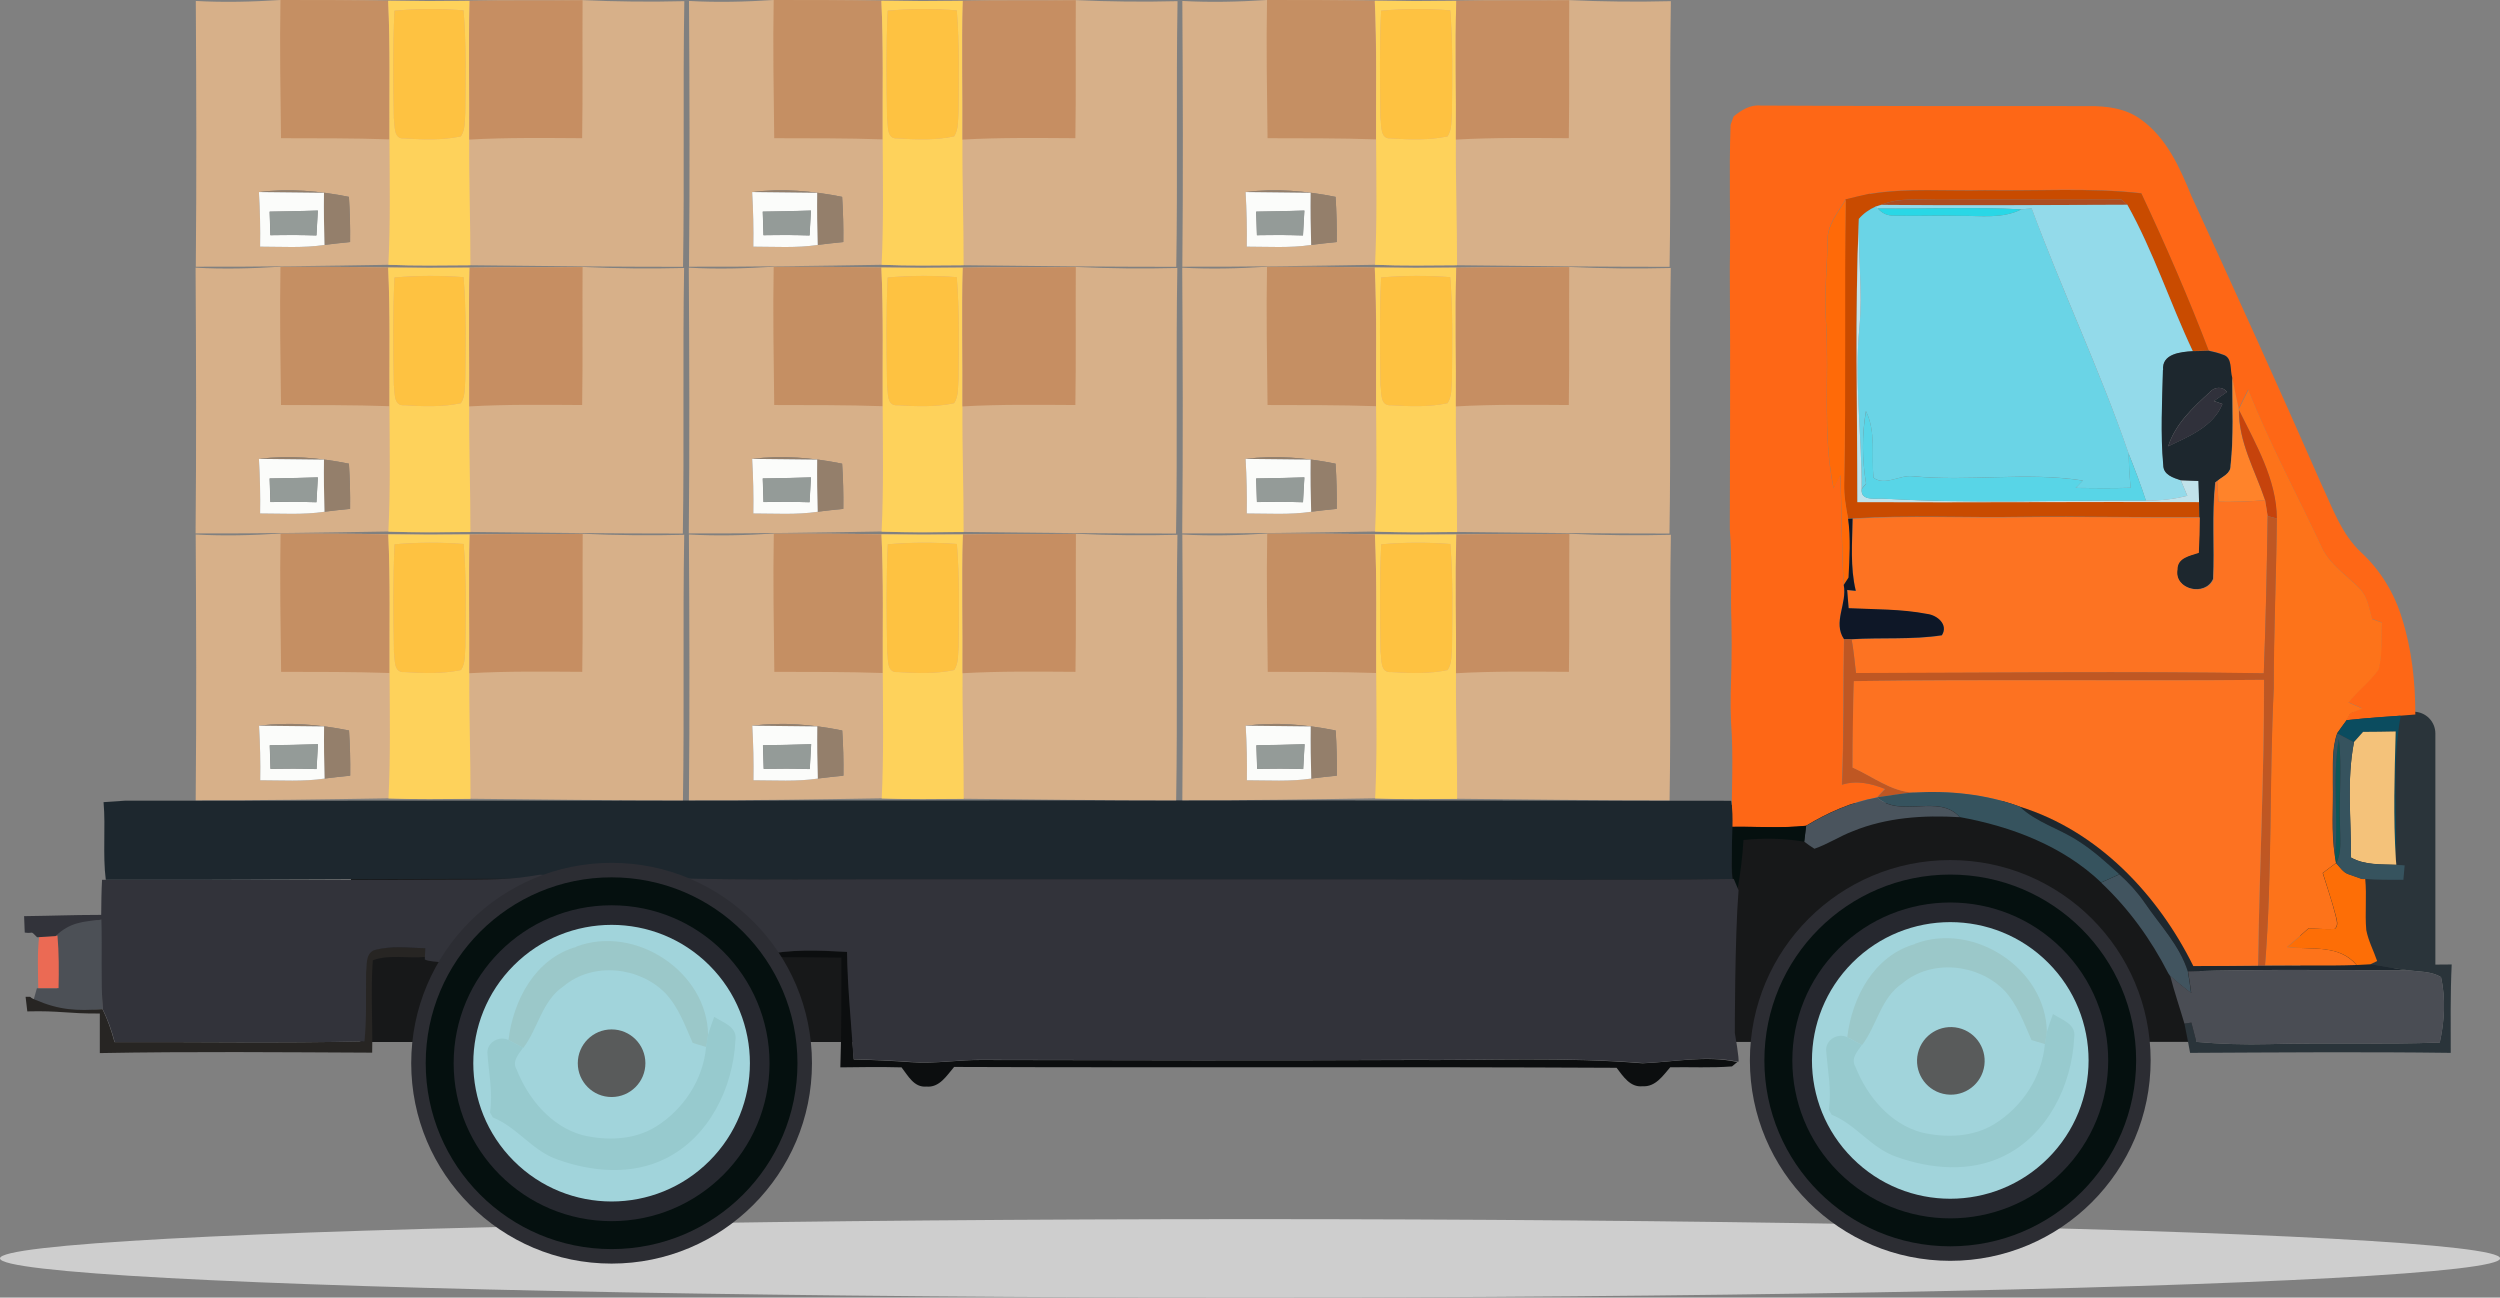
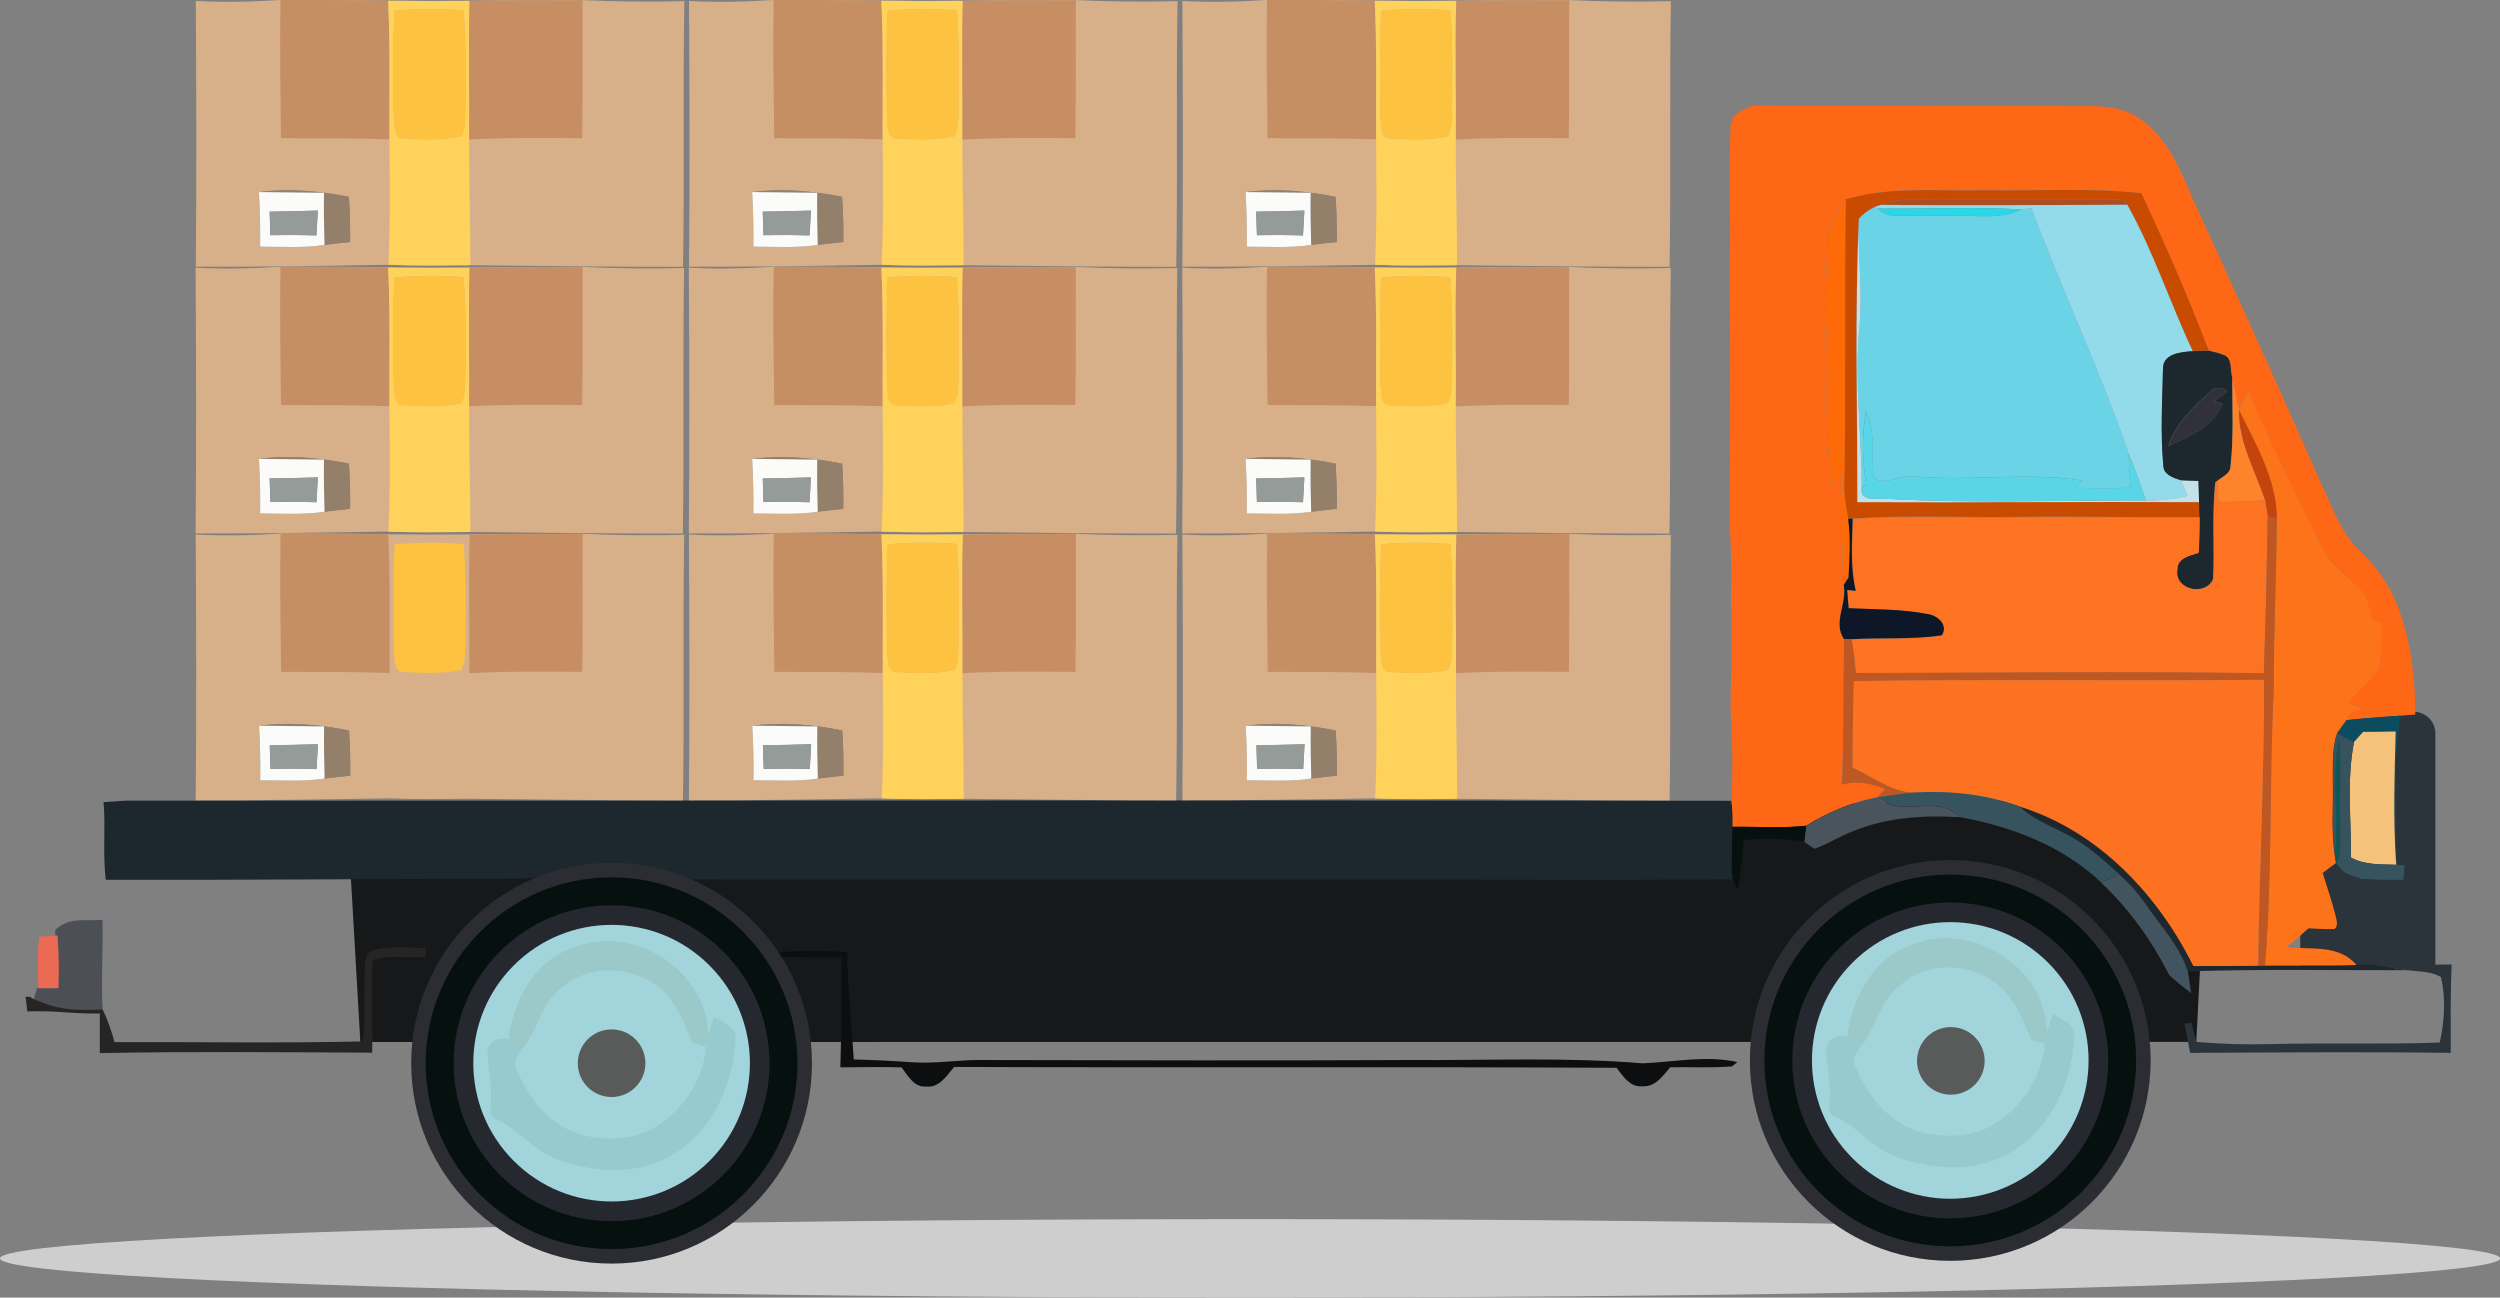
<svg xmlns="http://www.w3.org/2000/svg" id="Objects" viewBox="0 0 2344.3 1216.8">
  <rect x="0" y="0" width="2344.3" height="1216.8" fill="#808080" stroke="none" />
  <defs>
    <style>      .st0 {        fill: #4c5056;      }      .st1 {        fill: #97cace;      }      .st2 {        fill: #0c5758;      }      .st3 {        fill: #d7b089;      }      .st4 {        fill: #93daea;      }      .st5 {        fill: #58d5e7;      }      .st6 {        fill: #2a343a;      }      .st7 {        fill: #fe6716;      }      .st8 {        fill: #c1e2ea;      }      .st9 {        fill: #fd6e06;      }      .st10 {        fill: #bf5723;      }      .st11 {        fill: #4a545d;      }      .st12 {        fill: #c68e62;      }      .st13 {        fill: #ff6a08;      }      .st14 {        fill: #a1d4db;      }      .st15 {        fill: #4a4d54;      }      .st16 {        fill: #f4c27a;      }      .st17 {        fill: #cecece;      }      .st18 {        fill: #c94b00;      }      .st19 {        fill: #6ad4e6;      }      .st20 {        fill: #fd7221;      }      .st21 {        fill: #fbfcfa;      }      .st22 {        fill: #9bc8c9;      }      .st23 {        fill: #32333a;      }      .st24 {        fill: #595b5b;      }      .st25 {        fill: #0b4c5f;      }      .st26 {        fill: #ff832a;      }      .st27 {        fill: #41545f;      }      .st28 {        fill: #947f6b;      }      .st29 {        fill: #1d272e;      }      .st30 {        fill: #ad4d21;      }      .st31 {        fill: #fec241;      }      .st32 {        fill: #fed25b;      }      .st33 {        fill: #0c0e0f;      }      .st34 {        fill: #fd731a;      }      .st35 {        fill: #fd7322;      }      .st36 {        fill: #29d7e6;      }      .st37 {        fill: #30313b;      }      .st38 {        fill: #eb6a54;      }      .st39 {        fill: #05100f;      }      .st40 {        fill: #36535e;      }      .st41 {        fill: #26282f;      }      .st42 {        fill: #949b98;      }      .st43 {        fill: #c58f63;      }      .st44 {        fill: #0e1727;      }      .st45 {        fill: #171819;      }      .st46 {        fill: #c6430c;      }      .st47 {        fill: #2c2d33;      }      .st48 {        fill: #272523;      }    </style>
  </defs>
  <ellipse class="st17" cx="1172.2" cy="1180" rx="1172.2" ry="36.8" />
  <g>
    <polygon class="st45" points="2059.5 977 337.9 977.1 326.3 775.7 2071.2 747.8 2059.5 977" />
    <path class="st6" d="M2157.1,667.4h106.2c11.3,0,20.4,9.2,20.4,20.4v220.3h-126.7v-240.7h0Z" />
    <path class="st7" d="M2200.6,675.3c21.4-2.4,42.9-3.4,64.3-5.3,0-30.6-3.3-61.2-12.6-90.5-7.1-23.2-20-44.6-37.8-61.1-18.8-17.3-27.2-42-37.8-64.6-39.7-90.5-80.6-180.3-121.8-270.1-10.8-26.5-23.2-54.4-47.2-71.6-14.1-10.5-32.2-12.8-49.2-12.6-102.4,0-204.8,0-307.2-.5-10-1.1-18.2,4.2-25.6,10.1-.8,2-2.2,5.9-2.9,7.9-1.6,44.1.1,88.1-.7,132.2,0,1.8,0,5.5,0,7.3.6,76.6,0,229.9,0,229.9v10.1c2.4,29.1.4,58.2,1.5,87.3.3,13.4.3,26.9,0,40.3-.5,17.5-1.2,35-.4,52.6,2.5,32.8.4,65.7.6,98.6,23.2-.4,46.5,1.5,69.7-1,20.6-12.4,42.7-22.3,66.5-26.6,1.9-2,5.7-6,7.6-7.9-13-5.2-26.8-8.4-40.5-4,2-45.5,1.1-91,2-136.5-10.8-15.9,3.2-33.5-.3-50.9-2.1-34.4-1.9-68.8-3.1-103.2-2.2,4.2-4.3,8.4-6.4,12.6-10.6-51.2-4-103.7-7.1-155.5-1.9-25.2,1-50.5,1.4-75.7-.7-15.3,9.7-27.3,17-39.6,7.5-1.8,15-3.7,22.6-5.3,35.6-5.8,71.7-2.5,107.5-3.4,49,.8,98.3-2.6,147.1,2.8,22.7,48.4,44.1,97.5,63.2,147.5,4.5.9,9,2.1,13.3,3.7,9.2,2.6,6.4,14.3,8.7,21.5,1.8,9.9,4,19.8,6.1,29.6,3-6,6-12,9-18.1,20.2,51.2,46.5,99.5,69.6,149.2,7.8,15.4,22.7,24.9,34.5,36.9,7.8,7.6,9.1,19,12,28.9,2.3.8,6.8,2.5,9.1,3.3-.8,14.6.8,29.6-3.1,44-8.1,11.4-19.6,19.9-28.3,30.9,4.3,1.9,8.6,3.8,13,5.7-3.8,1.5-7.7,2.9-11.3,4.6-.8,1.5-2.5,4.6-3.4,6.1Z" />
    <path class="st18" d="M1753.4,181.9c35.6-5.8,71.7-2.5,107.5-3.4,49,.8,98.3-2.6,147.1,2.8,22.7,48.4,44.1,97.5,63.2,147.5-3.8,0-11.3.3-15,.4-21.4-45.3-36.9-93.5-61.4-137.3-1.4-1.2-4.2-3.6-5.6-4.8-57.5.4-115.2-.2-172.7.2-17.5,0-35.7-2.1-52.4,4.7l-5.4,1.7c-6,2.7-11.4,6.5-15.7,11.5-3.8,88.4-1.4,177.1-1.4,265.5,106.9.5,213.8-.5,320.6,0,0,3.5.2,10.6.3,14.1-55.5.6-111.1-.9-166.6-.2-53,1-106-1.9-158.9,1.5-1,0-3.1.2-4.1.2-2-10.8-4-21.7-3.7-32.7,1.8-88.9,0-177.8,1.4-266.7,7.5-1.8,15-3.7,22.6-5.3Z" />
    <path class="st13" d="M1713.8,226.8c-.7-15.3,9.7-27.3,17-39.6-1.3,88.9.4,177.8-1.4,266.7-.3,11,1.7,21.9,3.7,32.7,2.6,18.2,1.3,36.8.4,55.1-1.2,1.7-3.4,5.2-4.5,6.9-2.1-34.4-1.9-68.8-3.1-103.2-2.2,4.2-4.3,8.4-6.4,12.6-10.6-51.2-4-103.7-7.1-155.5-1.9-25.2,1-50.5,1.4-75.7Z" />
    <path class="st30" d="M1764.1,192.1c16.6-6.8,34.8-4.7,52.4-4.7,57.5-.4,115.2.1,172.7-.2,1.4,1.2,4.2,3.6,5.6,4.8-76.9.3-153.8,1-230.7.1Z" />
    <path class="st19" d="M1743.1,205.3c4.3-5,9.7-8.8,15.7-11.5l2.1,1.7c4,4.6,9.1,6.9,15.1,6.7,20.9.7,41.8-.4,62.7.2,19-.1,39.1,2.9,56.8-6.1,2.4-.2,7.3-.7,9.7-.9,28.5,77.3,64,151.9,90.9,229.8.2,10.7.7,21.5,1.9,32.2-17.2.4-34.4.4-51.6.1,1.7-1.7,5.1-5.2,6.8-6.9-53-8.4-106.5,1.2-159.6-4.1-12.1-1.4-26.3,9.7-36.8,1.3-2-20.9,2.5-42.9-7.1-62.4-3.9,22.5-3.6,45.5.1,68-1,1.2-3.1,3.7-4.1,5,.2-50.5-7.1-101-2.1-151.5,3.2-33.9-1.5-67.8-.5-101.7Z" />
    <path class="st4" d="M1758.7,193.8l5.4-1.7c76.9.8,153.8.1,230.7-.1,24.5,43.8,40,92,61.4,137.3-11.1.7-29.2,2.3-27.8,17.8-.7,29.6-2.4,59.5.3,89.1,0,9,9.3,11.8,16.3,14.2,2,4.9,4,9.6,6.1,14.5-12.7,3.2-25.8,4.8-38.9,4.4-4.8-14.9-10.4-29.5-16.2-44.1-26.8-77.9-62.3-152.5-90.9-229.8-2.4.2-7.3.7-9.7.9-44.9-2.4-89.8-.3-134.7-.8l-2.1-1.7Z" />
    <path class="st36" d="M1760.9,195.5c44.9.6,89.8-1.6,134.7.8-17.7,9-37.8,5.9-56.8,6.1-20.9-.6-41.8.4-62.7-.2-6.1.2-11.1-2-15.1-6.7Z" />
    <path class="st8" d="M1741.7,470.8c0-88.5-2.4-177.1,1.4-265.5-1,33.9,3.7,67.8.5,101.7-4.9,50.5,2.3,101,2.1,151.5-1.2,12.1,14.1,8.4,21.4,9.1,81.6,4.8,163.4,1.3,245.1,1.7,13.1.3,26.2-1.2,38.9-4.4-2-4.9-4-9.7-6.1-14.5,5.5.3,11.1.4,16.7.7.2,6.6.4,13.2.6,19.8-106.9-.5-213.8.5-320.6,0Z" />
    <g>
      <path class="st29" d="M2028.4,347.1c-1.5-15.5,16.6-17.1,27.8-17.8,3.8,0,11.3-.3,15-.4,4.5.9,9,2.1,13.3,3.7,9.2,2.6,6.4,14.3,8.7,21.5,0,27.5,1.4,55.1-1.6,82.4.3,7.7-7.8,10.4-12.6,14.6l-1.8,1.3c-3.3,30.1-.6,60.3-2,90.4-7.3,16.9-36.9,10.1-33.7-8.9-.2-11.2,11.9-12.9,20-15.8.6-11.1.9-22.2.9-33.2,0-3.6-.2-10.6-.3-14.1-.2-6.6-.4-13.2-.6-19.8-5.6-.2-11.2-.4-16.7-.7-7-2.3-16.3-5.1-16.3-14.2-2.7-29.6-1-59.5-.3-89.1ZM2072.3,367.6c-15.9,14.4-32.5,29.9-39.2,50.9,19.2-9.2,42.4-18.5,50.9-39.7-2-.7-6-2.1-8-2.8,4.1-2.8,8.2-5.6,12.3-8.5-4.2-5.4-11.6-4.8-16,0Z" />
      <path class="st29" d="M1894,756.3c73.2,22.6,129.4,82.2,162.8,149.5,20.2,0,40.4-.1,60.7-.4h6.5c28.6-.4,57.2.5,85.8-.5,4.3-.2,8.6-.5,12.9-.7,11.7,1.6,23.4,4.2,35.2,5.6-68.7.1-137.5-1.2-206.3,1.1-7.7-24.7-26.1-43.5-40.4-64.4-6.8-9.9-15-18.7-23.8-26.7-12.4-11.2-24.7-22.6-38.9-31.4-17.7-11.7-39-17.3-54.6-32.1Z" />
    </g>
    <path class="st26" d="M2093.3,354.1c1.8,9.9,4,19.8,6.1,29.6v.7c-.4,30.2,15.3,56.8,24.6,84.6-14.5,1.3-29.1,1.7-43.7,1.5-.4-6.5-.8-12.9-1.1-19.4,4.8-4.2,12.9-6.9,12.6-14.6,3-27.3,1.6-55,1.6-82.4Z" />
    <path class="st37" d="M2072.3,367.6c4.4-4.9,11.7-5.5,16,0-4.1,2.8-8.2,5.7-12.3,8.5,2,.7,6,2.1,8,2.8-8.5,21.2-31.7,30.5-50.9,39.7,6.8-21,23.4-36.5,39.2-50.9Z" />
    <path class="st34" d="M2099.4,383.7c3-6,6-12,9-18.1,20.2,51.2,46.5,99.5,69.6,149.2,7.8,15.4,22.7,24.9,34.5,36.9,7.8,7.6,9.1,19,12,28.9,2.3.8,6.8,2.5,9.1,3.3-.8,14.6.8,29.6-3.1,44-8.1,11.4-19.6,19.9-28.3,30.9,4.3,1.9,8.6,3.8,13,5.7-3.8,1.5-7.7,2.9-11.3,4.6-.8,1.5-2.5,4.6-3.4,6.1-3,4.1-6,8.1-8.9,12.3-5.3,14.9-3.8,31-4.1,46.6.5,22.7-1.6,45.7,1.9,68.3l1.1,6.8h0c-4.2,3.1-8.4,6.2-12.5,9.4,4.1,13.3,8.7,26.4,12.1,39.9.8,4.2,3,9.2-.9,12.6-8.2.4-16.4-.2-24.5-.6-6.6,6-13.3,11.8-20.1,17.6,22.4,2.7,48.7-2.8,65.1,16.8-28.6,1-57.2.1-85.8.4,6.9-86.5,3.9-173.5,8.2-260.1-.1-53,2.4-106,2.9-159-.3-36.8-19.8-69.8-35.6-101.9v-.7Z" />
    <path class="st5" d="M1749.7,385.5c9.7,19.6,5.1,41.6,7.1,62.4,10.4,8.3,24.7-2.8,36.8-1.3,53.1,5.3,106.6-4.3,159.6,4.1-1.7,1.7-5.1,5.2-6.8,6.9,17.2.3,34.4.3,51.6-.1-1.2-10.7-1.7-21.4-1.9-32.2,5.7,14.5,11.3,29.1,16.2,44.1-81.7-.4-163.5,3-245.1-1.7-7.4-.7-22.7,3-21.4-9.1,1-1.2,3.1-3.7,4.1-5-3.8-22.5-4-45.6-.1-68Z" />
    <path class="st46" d="M2099.5,384.4c15.8,32.1,35.3,65.1,35.6,101.9l-8.7-2.4c-.8-5-1.5-10-2.4-15-9.3-27.8-24.9-54.4-24.4-84.6Z" />
    <path class="st35" d="M2077.4,452.4l1.8-1.3c.3,6.4.7,12.9,1.1,19.4,14.6.3,29.1-.2,43.7-1.5,1,4.9,1.6,9.9,2.4,15-.7,49.2-1.7,98.3-3.6,147.5-127.4-2-254.9-.4-382.4-.2-1.2-10.6-2.3-21.2-4.1-31.7,28.2-1.8,56.7.6,84.7-3.7,6.4-9.9-4.4-18.9-13.7-20-24.3-4.7-49.2-4.2-73.7-5.4-.4-4.3-1-12.9-1.4-17.1l8.1.8c-5.4-22.2-3.2-45.1-3-67.7,52.9-3.4,105.9-.5,158.9-1.5,55.5-.8,111.1.8,166.6.2,0,11.1-.4,22.2-.9,33.2-8.1,2.8-20.2,4.6-20,15.8-3.2,18.9,26.4,25.8,33.7,8.9,1.4-30.1-1.3-60.3,2-90.4Z" />
    <path class="st44" d="M1733.1,486.5c1,0,3.1-.2,4.1-.2-.3,22.6-2.4,45.4,3,67.7l-8.1-.8c.4,4.3,1,12.8,1.4,17.1,24.6,1.2,49.4.7,73.7,5.4,9.4,1.1,20.1,10.1,13.7,20-27.9,4.3-56.5,1.9-84.7,3.7h-7c-10.8-15.9,3.2-33.5-.3-50.9,1.1-1.7,3.4-5.2,4.5-6.9.9-18.4,2.1-36.9-.4-55.1Z" />
    <path class="st10" d="M2126.4,483.9l8.7,2.4c-.5,53-3,106-2.9,159-4.3,86.6-1.3,173.6-8.2,260.1h-6.5c1.1-89.3,5.8-178.6,5.6-267.9-128.2,1.2-256.4-.7-384.6,1.2-.8,27-1.2,54-1.2,81,18.8,8.3,35.9,22.5,57.2,23.5-11.5,1-22.9,2.9-34.3,4.6,1.9-2,5.7-6,7.6-7.9-13-5.2-26.8-8.4-40.5-4,2-45.5,1.1-91,2-136.5h7c1.9,10.5,2.9,21.1,4.1,31.7,127.5-.2,255-1.8,382.4.2,1.9-49.1,2.9-98.3,3.6-147.5Z" />
    <path class="st25" d="M2250.8,671.1l.3.4c-8,44.6-3.2,90.1-4.4,135.1-2.5-40.2-1.3-80.5-.2-120.7-10.2.2-20.4.3-30.6.4-2.1,2.4-6.4,7.2-8.6,9.6-5.2-2.8-10.4-5.6-15.6-8.3,2.9-4.2,5.9-8.2,8.9-12.3,21.4-2.4,50.2-4.2,50.2-4.2Z" />
    <path class="st20" d="M1738.4,638.7c128.2-1.9,256.4,0,384.6-1.2.2,89.4-4.4,178.7-5.6,268-20.2.2-40.5.4-60.7.4-33.3-67.3-89.6-126.9-162.8-149.5-31.6-11.7-66-15.1-99.5-13.1-21.3-1.1-38.4-15.2-57.2-23.5,0-27,.3-54,1.2-81Z" />
    <path class="st40" d="M1794.4,743.2c33.6-2,67.9,1.5,99.5,13.1,15.6,14.9,36.9,20.5,54.6,32.1,14.2,8.9,26.5,20.2,38.9,31.4-5.7,2.5-11.5,5.1-17.1,7.7-36.2-34.4-84.2-52.5-132.6-61.3-19.7-22.4-55.4,1.4-77.5-18.5,11.4-1.7,22.8-3.6,34.3-4.6Z" />
    <path class="st16" d="M2207.3,695.9c2.2-2.4,6.5-7.2,8.6-9.6,10.2,0,20.4-.2,30.6-.4-1.1,40.2-2.4,80.5.2,120.7l.4,4.3c-14.4-.6-29.5.5-42.5-6.8.2-36-4.2-72.7,2.8-108.2Z" />
    <path class="st2" d="M2189.5,802.5c3.4-36.5-2.8-73.6,3.6-109.7,3.2,27.2-.1,54.6,1.1,81.8,0,11.6,2,23.9-3.6,34.8l-1.1-6.8Z" />
    <path class="st11" d="M1693.7,774.4c20.6-12.4,42.7-22.3,66.5-26.6,22.1,19.9,57.8-3.9,77.5,18.5-33.9-2.1-68.7.2-100.4,13.2-12.3,4.7-23.4,12.1-35.9,16.4-3.3-2.1-6.5-4.3-9.6-6.7.6-4.9,1.2-9.9,1.8-14.9Z" />
    <g>
      <path class="st39" d="M1624,775.4c23.2-.4,46.5,1.5,69.7-1-.6,4.9-1.2,9.9-1.8,14.9-18.8-3.2-38-3.6-57-1.6-.9,15.8-2.9,31.6-5.7,47.2-1.1-2.7-3.4-7.9-4.5-10.6-1.3-16.2-.8-32.6-.7-48.9Z" />
      <path class="st29" d="M1624,800.2c-.2-16.4,1.9-32.9-.6-49.3-502.1-.8-1004.1,0-1506.1-.1-6.8.4-13.5.9-20.2,1.4,2.1,24-.9,48.9,2.1,72.8,129,.3,258.2-.9,387.2-1,6.4-.4,12.6-.9,19-1.4,23.1,1.4,46.1-2.5,69.1-.8,17.1,1.2,34.3,2.6,51.6,2.5,79.4,1,158.8.4,238.1.5,146.8,0,293.5,0,440.3,0,106.7,0,213.5.6,320.2-.2-1.3-8.1-.8-16.3-.7-24.4Z" />
    </g>
-     <path class="st9" d="M2178.1,818.7c4.1-3.2,8.3-6.3,12.5-9.4,3.5,3.7,6.5,8.7,11.6,10.4,3,1.1,8.9,3.2,11.9,4.2,1.8.2,1.4.2,1.4.2h2.4c1.6,15.9-.4,32,1,48,1.9,10.1,6.9,19.4,10.2,29.1l-6.3,3c-4.3.2-8.6.5-12.9.7-16.3-19.5-42.7-14.1-65.1-16.8,6.8-5.7,13.4-11.6,20.1-17.6,8.1.4,16.3,1,24.5.6,4-3.4,1.7-8.5.9-12.6-3.5-13.5-8.1-26.6-12.1-39.9Z" />
    <path class="st40" d="M2253.9,811.4l-6.8-.4c-14.4-.6-29.5.5-42.5-6.8.2-36-4.2-72.7,2.8-108.2-5.2-2.8-10.4-5.6-15.6-8.3-5.3,14.9-3.8,31-4.1,46.6.5,22.7-1.6,45.7,1.9,68.3,3.4-36.5-2.8-73.6,3.6-109.7,3.2,27.2-.1,54.6,1.1,81.8,0,11.6,2,23.9-3.6,34.8h0c3.5,3.7,6.5,8.7,11.6,10.4,3,1.1,11.9,4.2,11.9,4.2l1.8.3,2-.2c11.8,1,23.8.8,35.7.8.4-4.5.8-9.1,1.2-13.6l-.9.2Z" />
    <path class="st27" d="M1970.3,827.6c5.7-2.6,11.4-5.2,17.1-7.7,8.9,8,17,16.8,23.8,26.7,14.2,20.9,32.6,39.7,40.4,64.4,1.2,6.7,2.1,13.5,3,20.3-6.7-5.3-13.5-10.5-19.8-16.3l-1.6-2.4c-16.2-31.7-37-60.5-62.9-84.9Z" />
    <path class="st0" d="M51.7,872.2c13.4-12.9,27-8.1,44.4-9.7.8,27.9-1.5,55.9.2,83.8-24.2,1.8-43.2,5.4-66-4.4.8-3.1,3.5-12.1,4.3-15.2,6.3,0,12.7,0,19,0,.4-16.5-.6-38-2-54.4Z" />
    <path class="st38" d="M36.6,878.4c5.8-.3,11.5-.6,17.3-1.1,1.4,16.4,1.4,32.9,1,49.3-6.4,0-12.7,0-19,0-.3-16.1-1-32.3.8-48.3Z" />
    <path class="st48" d="M349.1,891.2c16.3-4.6,33.5-2.5,50.1-2.1,0,2-.3,6.1-.4,8.2-16.2,1.7-34-2.6-49.2,3.2-2.1,28.7,0,57.8-.6,86.6-85.1-.4-170.3-1.2-255.4.4,0-12.4,0-24.7,0-37.1-30.8.2-37.2-2.8-68-2-.4-3.4-1.2-10.3-1.6-13.7,7.7,0,1.5-.3,8.8,2.7,22.7,9.8,39.1,10.7,63.3,8.9,4.9,9.8,8.4,20.3,11.3,30.9,78-.3,154.9,1.2,233-.7,2.1-21.4,1.2-42.9,1.5-64.4.9-7.1-.6-17,7-20.9Z" />
    <path class="st33" d="M714,896c26.4-6,53.7-4.8,80.5-3.2.4,33.6,4,67.1,6.1,100.7,18.2.4,36.4,1.3,54.5,2.6,22.2,1.6,44.3-2.5,66.6-2.1,133.5.3,267.1.6,400.6,0,72.6.5,145.4-2.9,217.9,3.1,29.5-1.2,59.4-7.7,88.9-1.2l-5,4.1c-19.3,1.5-38.6.5-57.9.8-6.9,8-13.9,18.6-25.9,17.8-11.7,1.3-18.3-9.4-24.4-17.3-207-1.1-414.1,0-621.2-.8-6.9,8-13.7,19.6-26,18.4-11.6,1.1-17.3-10.3-23.3-18-19.2-.5-38.3-.3-57.4,0,1.2-34.3.9-68.6,1-102.9-22.3-.3-44.5-.4-66.8-.5" />
    <path class="st6" d="M2222.8,904.2c25.4,1,50.8.3,76.2.2-1.3,27.6-.9,55.3-.9,82.9-81.5-1.1-162.9-.4-244.4,0-1.7-9.2-3.4-18.3-5.3-27.4,1.6-.2,4.9-.8,6.5-1,1.5,6,3.1,12,4.7,18.1,22.6,2,45.4,2.7,68.1,2.1,53.4-1.4,106.8.5,160.1-1.5,4.5-20.1,5.7-41.2,1.2-61.3-9.2-5.7-20.7-5-31.1-6.5-11.8-1.4-23.4-4-35.2-5.6Z" />
-     <path class="st15" d="M2051.6,910.9c68.7-2.2,137.5-.9,206.3-1.1,10.3,1.5,21.8.8,31.1,6.5,4.5,20.1,3.4,41.2-1.2,61.3-53.4,2-106.8,0-160.1,1.5-22.7.6-45.5-.1-68.1-2.1-1.6-6.1-3.2-12.1-4.7-18.1-1.6.2-4.9.8-6.5,1-4.4-15-9.5-29.8-13.4-45,6.3,5.8,13,11,19.8,16.3-.9-6.8-1.9-13.6-3-20.3Z" />
-     <path class="st23" d="M398.4,899.3v-1.9c.1-2,.4-6.1.4-8.2-16.7-.4-32.2-2.6-48.5,2-7.7,3.9-6.1,13.8-7,20.9-.3,21.4.6,43-1.5,64.4-78,1.9-156.2.4-234.2.7-2.8-10.6-6.4-21-11.3-30.9-1.8-27.9-.4-55.9-1.2-83.8-17.4,1.6-29.6,2.4-43,15.3-5.7.4-11.5.8-17.3,1.1-6.8-7-3-3.1-11.6-4.4-.2-3.8-.4-11.5-.6-15.4,31.2-.4,41-1.1,72.3-1.2.1-11,.2-22,.8-32.9,117.2,0,234.3.6,351.4-.2,13.5-.1,27-.3,40.4-1.8,6.4-.7,12.6-1.8,19-2.8,23.1,2.7,46.1-5.1,69.1-1.6,17.1,2.5,34.3,5.2,51.6,4.9,79.4,2,158.8.8,238.1,1,146.8,0,293.5.1,440.3.1,106.7,0,213.5,1.2,320.2-.4,1.1,2.7,3.4,7.9,4.5,10.6-3.6,44.5-3.5,133.8-3.5,133.8,0,0,4.6,26.1,3.3,27.1-29.5-6.5-59.3,0-88.9,1.2-72.4-6-145.2-2.5-217.9-3.1-133.5.7-267.1.3-400.6,0-22.2-.4-44.4,3.7-66.6,2.1-18.1-1.3-37.5-2.2-55.7-2.6-2.1-33.6-5.7-67-6.1-100.7-26.9-1.5-52.9-2.7-79.3,3.2,0,0-316,14.4-316.9,3.3Z" />
  </g>
  <g>
    <circle class="st47" cx="1828.8" cy="994.4" r="187.9" />
    <circle class="st39" cx="1828.8" cy="994.4" r="174.3" />
    <circle class="st41" cx="1828.8" cy="994.4" r="148.1" transform="translate(-167.5 1584.4) rotate(-45)" />
    <circle class="st14" cx="1828.8" cy="994.4" r="129.7" transform="translate(-167.5 1584.4) rotate(-45)" />
    <circle class="st24" cx="1828.8" cy="994.4" r="31.7" transform="translate(440.9 2545.8) rotate(-76.7)" />
    <path class="st22" d="M1795.7,885c55.3-21,123.2,23.5,123.7,83.2-.4,2.7-1.3,8.2-1.7,10.9-3.2-1-9.6-2.9-12.7-3.8-7.2-16.2-13.3-33.6-25.7-46.7-24.5-24.9-68-29.5-95.4-6.5-20.3,13.6-23.8,39.4-37.8,57.9-3.5-1.8-10.4-5.5-13.9-7.4,4.5-37.4,25-76.4,63.6-87.4Z" />
    <path class="st1" d="M1925.3,951c8.3,5.4,21.9,9.3,19.7,22.1-2.1,44.2-24.8,91-66.1,111-31.2,15.4-68.3,12.2-100.2.8-23.7-7.8-38.1-30.4-61.1-39.6-.7-1.2-2.1-3.5-2.7-4.7,2.9-18.9-1.3-37.5-2.5-56.2,0-9.8,11.1-15.8,19.6-11.9,3.5,1.9,10.5,5.6,13.9,7.4-4.1,6-10.7,12.6-6,20.5,10.9,27.5,32.2,53.2,61.5,61.4,22.7,5.4,48.3,4.8,68.7-7.7,26.1-16.1,44.7-44.2,47.4-75,.4-2.7,1.3-8.1,1.7-10.9,1.8-5.8,3.8-11.6,5.9-17.2Z" />
  </g>
  <g>
    <circle class="st47" cx="573.5" cy="997" r="187.9" />
    <circle class="st39" cx="573.5" cy="997" r="174.3" />
    <circle class="st41" cx="573.5" cy="997" r="148.1" />
    <circle class="st14" cx="573.5" cy="997" r="129.7" transform="translate(-537 697.5) rotate(-45)" />
    <circle class="st24" cx="573.5" cy="997" r="31.7" />
    <path class="st22" d="M540.3,887.7c55.3-21,123.2,23.5,123.7,83.2-.4,2.7-1.3,8.2-1.7,10.9-3.2-1-9.6-2.9-12.7-3.8-7.2-16.2-13.3-33.6-25.7-46.7-24.5-24.9-68-29.5-95.4-6.5-20.3,13.6-23.8,39.4-37.8,57.9-3.5-1.8-10.4-5.5-13.9-7.4,4.5-37.4,25-76.4,63.6-87.4Z" />
    <path class="st1" d="M669.9,953.6c8.3,5.4,21.9,9.3,19.7,22.1-2.1,44.2-24.8,91-66.1,111-31.2,15.4-68.3,12.2-100.2.8-23.7-7.8-38.1-30.4-61.1-39.6-.7-1.2-2.1-3.5-2.7-4.7,2.9-18.9-1.3-37.5-2.5-56.2,0-9.8,11.1-15.8,19.6-11.9,3.5,1.9,10.5,5.6,13.9,7.4-4.1,6-10.7,12.6-6,20.5,10.9,27.5,32.2,53.2,61.5,61.4,22.7,5.4,48.3,4.8,68.7-7.7,26.1-16.1,44.7-44.2,47.4-75,.4-2.7,1.3-8.1,1.7-10.9,1.8-5.8,3.8-11.6,5.9-17.2Z" />
  </g>
  <g>
    <g>
      <path class="st3" d="M1567.1,501.5c-31.9.8-63.7.5-95.6-1-35.3.5-70.6-.2-105.9.6-25.5.3-51,.2-76.5-.1-33.7-.6-67.3-.7-101-.7-26.4,1.7-52.9,2.4-79.4.9.5,83.1.8,166.2,0,249.2,60.1.2,120.3-.8,180.5-1.8,25.6,1,51.3.6,76.9.4,66.5.8,133,1.5,199.5,1.5,1.4-83-.2-166.1,1.2-249.1ZM1253.6,727.4c-8.1.8-16.1,1.7-24,2.7-20,3-40.3,1.6-60.4,1.6.3-17-.1-34.1-1.1-51.2,28.2-3.6,56.6-1.1,84.4,4.5.9,14.1,1.3,28.2,1.1,42.3Z" />
      <path class="st43" d="M1188.3,500.4c33.7,0,67.3,0,101,.7,2,43.3,1,86.7,1.2,130-33.9-1.2-67.8-1-101.7-1.1-.5-43.2-1.3-86.4-.5-129.6Z" />
      <path class="st32" d="M1289.2,501.1c25.5.3,51,.4,76.5.1-1.3,43.4,0,86.7-.4,130.1-.3,39.3,1.2,78.6,1.1,117.8-25.7.2-51.3.6-76.9-.4,1.9-39.2,1.2-78.4,1-117.6-.2-43.3.8-86.7-1.2-130ZM1295.2,510.4c-1.6,33.6-1.1,67.2-.6,100.8,1.2,6.8-.7,19.9,9.8,19,17.6,1.1,35.7,1.8,53.1-1.9,4.3-6.6,3.5-14.8,4.1-22.3.3-31.9,1-64-1.6-95.9-21.6-1.7-43.3-1.6-64.8.3Z" />
      <path class="st12" d="M1365.7,501.2c35.3-.8,70.6-.1,105.9-.6-.3,43.2.3,86.3-.4,129.4-35.3-.2-70.7-.7-105.9,1.3.4-43.4-.9-86.7.4-130.1Z" />
      <path class="st31" d="M1295.2,510.4c21.5-1.8,43.2-1.9,64.8-.3,2.6,31.9,1.8,63.9,1.6,95.9-.6,7.4.2,15.7-4.1,22.3-17.4,3.7-35.5,3-53.1,1.9-10.6.9-8.7-12.2-9.8-19-.5-33.6-1-67.2.6-100.8Z" />
      <path class="st28" d="M1168.1,680.5c28.2-3.6,56.6-1.1,84.4,4.5.9,14.1,1.3,28.2,1.1,42.3-8.1.8-16.1,1.7-24,2.7-.6-16.3-.7-32.5-.5-48.9-20.4-.4-40.7-.3-61-.7Z" />
      <path class="st21" d="M1168.1,680.5c20.3.4,40.6.3,61,.7-.2,16.3,0,32.6.5,48.9-20,3-40.3,1.6-60.4,1.6.3-17-.1-34.1-1.1-51.2ZM1178.1,698.8c.2,7.3.5,14.7.7,22.2,14.4-.3,28.8-.3,43.2.2.5-7.8.9-15.6,1.3-23.3-15.1.5-30.2.8-45.3,1Z" />
      <path class="st42" d="M1178.1,698.8c15.1-.2,30.2-.5,45.3-1-.4,7.8-.9,15.5-1.3,23.3-14.4-.4-28.8-.5-43.2-.2-.3-7.4-.5-14.8-.7-22.2Z" />
    </g>
    <g>
      <path class="st3" d="M1104.4,501.5c-31.9.8-63.7.5-95.6-1-35.3.5-70.6-.2-105.9.6-25.5.3-51,.2-76.5-.1-33.7-.6-67.3-.7-101-.7-26.4,1.7-52.9,2.4-79.4.9.5,83.1.8,166.2,0,249.2,60.1.2,120.3-.8,180.5-1.8,25.6,1,51.3.6,76.9.4,66.5.8,133,1.5,199.5,1.5,1.4-83-.2-166.1,1.2-249.1ZM790.9,727.4c-8.1.8-16.1,1.7-24,2.7-20,3-40.3,1.6-60.4,1.6.3-17-.1-34.1-1.1-51.2,28.2-3.6,56.6-1.1,84.4,4.5.9,14.1,1.3,28.2,1.1,42.3Z" />
      <path class="st43" d="M725.6,500.4c33.7,0,67.3,0,101,.7,2,43.3,1,86.7,1.2,130-33.9-1.2-67.8-1-101.7-1.1-.5-43.2-1.3-86.4-.5-129.6Z" />
      <path class="st32" d="M826.5,501.1c25.5.3,51,.4,76.5.1-1.3,43.4,0,86.7-.4,130.1-.3,39.3,1.2,78.6,1.1,117.8-25.7.2-51.3.6-76.9-.4,1.9-39.2,1.2-78.4,1-117.6-.2-43.3.8-86.7-1.2-130ZM832.5,510.4c-1.6,33.6-1.1,67.2-.6,100.8,1.2,6.8-.7,19.9,9.8,19,17.6,1.1,35.7,1.8,53.1-1.9,4.3-6.6,3.5-14.8,4.1-22.3.3-31.9,1-64-1.6-95.9-21.6-1.7-43.3-1.6-64.8.3Z" />
      <path class="st12" d="M903,501.2c35.3-.8,70.6-.1,105.9-.6-.3,43.2.3,86.3-.4,129.4-35.3-.2-70.7-.7-105.9,1.3.4-43.4-.9-86.7.4-130.1Z" />
      <path class="st31" d="M832.5,510.4c21.5-1.8,43.2-1.9,64.8-.3,2.6,31.9,1.8,63.9,1.6,95.9-.6,7.4.2,15.7-4.1,22.3-17.4,3.7-35.5,3-53.1,1.9-10.6.9-8.7-12.2-9.8-19-.5-33.6-1-67.2.6-100.8Z" />
      <path class="st28" d="M705.4,680.5c28.2-3.6,56.6-1.1,84.4,4.5.9,14.1,1.3,28.2,1.1,42.3-8.1.8-16.1,1.7-24,2.7-.6-16.3-.7-32.5-.5-48.9-20.4-.4-40.7-.3-61-.7Z" />
      <path class="st21" d="M705.4,680.5c20.3.4,40.6.3,61,.7-.2,16.3,0,32.6.5,48.9-20,3-40.3,1.6-60.4,1.6.3-17-.1-34.1-1.1-51.2ZM715.4,698.8c.2,7.3.5,14.7.7,22.2,14.4-.3,28.8-.3,43.2.2.5-7.8.9-15.6,1.3-23.3-15.1.5-30.2.8-45.3,1Z" />
      <path class="st42" d="M715.4,698.8c15.1-.2,30.2-.5,45.3-1-.4,7.8-.9,15.5-1.3,23.3-14.4-.4-28.8-.5-43.2-.2-.3-7.4-.5-14.8-.7-22.2Z" />
    </g>
    <g>
      <path class="st3" d="M641.9,501.5c-31.9.8-63.7.5-95.6-1-35.3.5-70.6-.2-105.9.6-25.5.3-51,.2-76.5-.1-33.7-.6-67.3-.7-101-.7-26.4,1.7-52.9,2.4-79.4.9.5,83.1.8,166.2,0,249.2,60.1.2,120.3-.8,180.5-1.8,25.6,1,51.3.6,76.9.4,66.5.8,133,1.5,199.5,1.5,1.4-83-.2-166.1,1.2-249.1ZM328.4,727.4c-8.1.8-16.1,1.7-24,2.7-20,3-40.3,1.6-60.4,1.6.3-17-.1-34.1-1.1-51.2,28.2-3.6,56.6-1.1,84.4,4.5.9,14.1,1.3,28.2,1.1,42.3Z" />
      <path class="st43" d="M263.1,500.4c33.7,0,67.3,0,101,.7,2,43.3,1,86.7,1.2,130-33.9-1.2-67.8-1-101.7-1.1-.5-43.2-1.3-86.4-.5-129.6Z" />
-       <path class="st32" d="M364,501.1c25.5.3,51,.4,76.5.1-1.3,43.4,0,86.7-.4,130.1-.3,39.3,1.2,78.6,1.1,117.8-25.7.2-51.3.6-76.9-.4,1.9-39.2,1.2-78.4,1-117.6-.2-43.3.8-86.7-1.2-130ZM370,510.4c-1.6,33.6-1.1,67.2-.6,100.8,1.2,6.8-.7,19.9,9.8,19,17.6,1.1,35.7,1.8,53.1-1.9,4.3-6.6,3.5-14.8,4.1-22.3.3-31.9,1-64-1.6-95.9-21.6-1.7-43.3-1.6-64.8.3Z" />
      <path class="st12" d="M440.5,501.2c35.3-.8,70.6-.1,105.9-.6-.3,43.2.3,86.3-.4,129.4-35.3-.2-70.7-.7-105.9,1.3.4-43.4-.9-86.7.4-130.1Z" />
      <path class="st31" d="M370,510.4c21.5-1.8,43.2-1.9,64.8-.3,2.6,31.9,1.8,63.9,1.6,95.9-.6,7.4.2,15.7-4.1,22.3-17.4,3.7-35.5,3-53.1,1.9-10.6.9-8.7-12.2-9.8-19-.5-33.6-1-67.2.6-100.8Z" />
      <path class="st28" d="M242.9,680.5c28.2-3.6,56.6-1.1,84.4,4.5.9,14.1,1.3,28.2,1.1,42.3-8.1.8-16.1,1.7-24,2.7-.6-16.3-.7-32.5-.5-48.9-20.4-.4-40.7-.3-61-.7Z" />
      <path class="st21" d="M242.9,680.5c20.3.4,40.6.3,61,.7-.2,16.3,0,32.6.5,48.9-20,3-40.3,1.6-60.4,1.6.3-17-.1-34.1-1.1-51.2ZM252.9,698.8c.2,7.3.5,14.7.7,22.2,14.4-.3,28.8-.3,43.2.2.5-7.8.9-15.6,1.3-23.3-15.1.5-30.2.8-45.3,1Z" />
      <path class="st42" d="M252.9,698.8c15.1-.2,30.2-.5,45.3-1-.4,7.8-.9,15.5-1.3,23.3-14.4-.4-28.8-.5-43.2-.2-.3-7.4-.5-14.8-.7-22.2Z" />
    </g>
    <g>
      <path class="st3" d="M1567,251.3c-31.9.8-63.7.5-95.6-1-35.3.5-70.6-.2-105.9.6-25.5.3-51,.2-76.5-.1-33.7-.6-67.3-.7-101-.7-26.4,1.7-52.9,2.4-79.4.9.5,83.1.8,166.2,0,249.2,60.1.2,120.3-.8,180.5-1.8,25.6,1,51.3.6,76.9.4,66.5.8,133,1.5,199.5,1.5,1.4-83-.2-166.1,1.2-249.1ZM1253.5,477.2c-8.1.8-16.1,1.7-24,2.7-20,3-40.3,1.6-60.4,1.6.3-17-.1-34.1-1.1-51.2,28.2-3.6,56.6-1.1,84.4,4.5.9,14.1,1.3,28.2,1.1,42.3Z" />
      <path class="st43" d="M1188.1,250.2c33.7,0,67.3,0,101,.7,2,43.3,1,86.7,1.2,130-33.9-1.2-67.8-1-101.7-1.1-.5-43.2-1.3-86.4-.5-129.6Z" />
      <path class="st32" d="M1289.1,250.9c25.5.3,51,.4,76.5.1-1.3,43.4,0,86.7-.4,130.1-.3,39.3,1.2,78.6,1.1,117.8-25.7.2-51.3.6-76.9-.4,1.9-39.2,1.2-78.4,1-117.6-.2-43.3.8-86.7-1.2-130ZM1295.1,260.2c-1.6,33.6-1.1,67.2-.6,100.8,1.2,6.8-.7,19.9,9.8,19,17.6,1.1,35.7,1.8,53.1-1.9,4.3-6.6,3.5-14.8,4.1-22.3.3-31.9,1-64-1.6-95.9-21.6-1.7-43.3-1.6-64.8.3Z" />
      <path class="st12" d="M1365.6,251c35.3-.8,70.6-.1,105.9-.6-.3,43.2.3,86.3-.4,129.4-35.3-.2-70.7-.7-105.9,1.3.4-43.4-.9-86.7.4-130.1Z" />
      <path class="st31" d="M1295.1,260.2c21.5-1.8,43.2-1.9,64.8-.3,2.6,31.9,1.8,63.9,1.6,95.9-.6,7.4.2,15.7-4.1,22.3-17.4,3.7-35.5,3-53.1,1.9-10.6.9-8.7-12.2-9.8-19-.5-33.6-1-67.2.6-100.8Z" />
      <path class="st28" d="M1168,430.3c28.2-3.6,56.6-1.1,84.4,4.5.9,14.1,1.3,28.2,1.1,42.3-8.1.8-16.1,1.7-24,2.7-.6-16.3-.7-32.5-.5-48.9-20.4-.4-40.7-.3-61-.7Z" />
      <path class="st21" d="M1168,430.3c20.3.4,40.6.3,61,.7-.2,16.3,0,32.6.5,48.9-20,3-40.3,1.6-60.4,1.6.3-17-.1-34.1-1.1-51.2ZM1177.9,448.6c.2,7.3.5,14.7.7,22.2,14.4-.3,28.8-.3,43.2.2.5-7.8.9-15.6,1.3-23.3-15.1.5-30.2.8-45.3,1Z" />
      <path class="st42" d="M1177.9,448.6c15.1-.2,30.2-.5,45.3-1-.4,7.8-.9,15.5-1.3,23.3-14.4-.4-28.8-.5-43.2-.2-.3-7.4-.5-14.8-.7-22.2Z" />
    </g>
    <g>
      <path class="st3" d="M1104.3,251.3c-31.9.8-63.7.5-95.6-1-35.3.5-70.6-.2-105.9.6-25.5.3-51,.2-76.5-.1-33.7-.6-67.3-.7-101-.7-26.4,1.7-52.9,2.4-79.4.9.5,83.1.8,166.2,0,249.2,60.1.2,120.3-.8,180.5-1.8,25.6,1,51.3.6,76.9.4,66.5.8,133,1.5,199.5,1.5,1.4-83-.2-166.1,1.2-249.1ZM790.8,477.2c-8.1.8-16.1,1.7-24,2.7-20,3-40.3,1.6-60.4,1.6.3-17-.1-34.1-1.1-51.2,28.2-3.6,56.6-1.1,84.4,4.5.9,14.1,1.3,28.2,1.1,42.3Z" />
      <path class="st43" d="M725.5,250.2c33.7,0,67.3,0,101,.7,2,43.3,1,86.7,1.2,130-33.9-1.2-67.8-1-101.7-1.1-.5-43.2-1.3-86.4-.5-129.6Z" />
      <path class="st32" d="M826.4,250.9c25.5.3,51,.4,76.5.1-1.3,43.4,0,86.7-.4,130.1-.3,39.3,1.2,78.6,1.1,117.8-25.7.2-51.3.6-76.9-.4,1.9-39.2,1.2-78.4,1-117.6-.2-43.3.8-86.7-1.2-130ZM832.4,260.2c-1.6,33.6-1.1,67.2-.6,100.8,1.2,6.8-.7,19.9,9.8,19,17.6,1.1,35.7,1.8,53.1-1.9,4.3-6.6,3.5-14.8,4.1-22.3.3-31.9,1-64-1.6-95.9-21.6-1.7-43.3-1.6-64.8.3Z" />
      <path class="st12" d="M902.9,251c35.3-.8,70.6-.1,105.9-.6-.3,43.2.3,86.3-.4,129.4-35.3-.2-70.7-.7-105.9,1.3.4-43.4-.9-86.7.4-130.1Z" />
      <path class="st31" d="M832.4,260.2c21.5-1.8,43.2-1.9,64.8-.3,2.6,31.9,1.8,63.9,1.6,95.9-.6,7.4.2,15.7-4.1,22.3-17.4,3.7-35.5,3-53.1,1.9-10.6.9-8.7-12.2-9.8-19-.5-33.6-1-67.2.6-100.8Z" />
      <path class="st28" d="M705.3,430.3c28.2-3.6,56.6-1.1,84.4,4.5.9,14.1,1.3,28.2,1.1,42.3-8.1.8-16.1,1.7-24,2.7-.6-16.3-.7-32.5-.5-48.9-20.4-.4-40.7-.3-61-.7Z" />
      <path class="st21" d="M705.3,430.3c20.3.4,40.6.3,61,.7-.2,16.3,0,32.6.5,48.9-20,3-40.3,1.6-60.4,1.6.3-17-.1-34.1-1.1-51.2ZM715.2,448.6c.2,7.3.5,14.7.7,22.2,14.4-.3,28.8-.3,43.2.2.5-7.8.9-15.6,1.3-23.3-15.1.5-30.2.8-45.3,1Z" />
      <path class="st42" d="M715.2,448.6c15.1-.2,30.2-.5,45.3-1-.4,7.8-.9,15.5-1.3,23.3-14.4-.4-28.8-.5-43.2-.2-.3-7.4-.5-14.8-.7-22.2Z" />
    </g>
    <g>
      <path class="st3" d="M641.8,251.3c-31.9.8-63.7.5-95.6-1-35.3.5-70.6-.2-105.9.6-25.5.3-51,.2-76.5-.1-33.7-.6-67.3-.7-101-.7-26.4,1.7-52.9,2.4-79.4.9.5,83.1.8,166.2,0,249.2,60.1.2,120.3-.8,180.5-1.8,25.6,1,51.3.6,76.9.4,66.5.8,133,1.5,199.5,1.5,1.4-83-.2-166.1,1.2-249.1ZM328.3,477.2c-8.1.8-16.1,1.7-24,2.7-20,3-40.3,1.6-60.4,1.6.3-17-.1-34.1-1.1-51.2,28.2-3.6,56.6-1.1,84.4,4.5.9,14.1,1.3,28.2,1.1,42.3Z" />
      <path class="st43" d="M263,250.2c33.7,0,67.3,0,101,.7,2,43.3,1,86.7,1.2,130-33.9-1.2-67.8-1-101.7-1.1-.5-43.2-1.3-86.4-.5-129.6Z" />
      <path class="st32" d="M363.9,250.9c25.5.3,51,.4,76.5.1-1.3,43.4,0,86.7-.4,130.1-.3,39.3,1.2,78.6,1.1,117.8-25.7.2-51.3.6-76.9-.4,1.9-39.2,1.2-78.4,1-117.6-.2-43.3.8-86.7-1.2-130ZM369.9,260.2c-1.6,33.6-1.1,67.2-.6,100.8,1.2,6.8-.7,19.9,9.8,19,17.6,1.1,35.7,1.8,53.1-1.9,4.3-6.6,3.5-14.8,4.1-22.3.3-31.9,1-64-1.6-95.9-21.6-1.7-43.3-1.6-64.8.3Z" />
      <path class="st12" d="M440.4,251c35.3-.8,70.6-.1,105.9-.6-.3,43.2.3,86.3-.4,129.4-35.3-.2-70.7-.7-105.9,1.3.4-43.4-.9-86.7.4-130.1Z" />
      <path class="st31" d="M369.9,260.2c21.5-1.8,43.2-1.9,64.8-.3,2.6,31.9,1.8,63.9,1.6,95.9-.6,7.4.2,15.7-4.1,22.3-17.4,3.7-35.5,3-53.1,1.9-10.6.9-8.7-12.2-9.8-19-.5-33.6-1-67.2.6-100.8Z" />
      <path class="st28" d="M242.8,430.3c28.2-3.6,56.6-1.1,84.4,4.5.9,14.1,1.3,28.2,1.1,42.3-8.1.8-16.1,1.7-24,2.7-.6-16.3-.7-32.5-.5-48.9-20.4-.4-40.7-.3-61-.7Z" />
      <path class="st21" d="M242.8,430.3c20.3.4,40.6.3,61,.7-.2,16.3,0,32.6.5,48.9-20,3-40.3,1.6-60.4,1.6.3-17-.1-34.1-1.1-51.2ZM252.8,448.6c.2,7.3.5,14.7.7,22.2,14.4-.3,28.8-.3,43.2.2.5-7.8.9-15.6,1.3-23.3-15.1.5-30.2.8-45.3,1Z" />
      <path class="st42" d="M252.8,448.6c15.1-.2,30.2-.5,45.3-1-.4,7.8-.9,15.5-1.3,23.3-14.4-.4-28.8-.5-43.2-.2-.3-7.4-.5-14.8-.7-22.2Z" />
    </g>
    <g>
      <path class="st3" d="M1567,1.1c-31.9.8-63.7.5-95.6-1-35.3.5-70.6-.2-105.9.6-25.5.3-51,.2-76.5-.1C1255.4,0,1221.8,0,1188.1,0c-26.4,1.7-52.9,2.4-79.4.9.5,83.1.8,166.2,0,249.2,60.1.2,120.3-.8,180.5-1.8,25.6,1,51.3.6,76.9.4,66.5.8,133,1.5,199.5,1.5,1.4-83-.2-166.1,1.2-249.1ZM1253.5,227c-8.1.8-16.1,1.7-24,2.7-20,3-40.3,1.6-60.4,1.6.3-17-.1-34.1-1.1-51.2,28.2-3.6,56.6-1.1,84.4,4.5.9,14.1,1.3,28.2,1.1,42.3Z" />
      <path class="st43" d="M1188.1,0c33.7,0,67.3,0,101,.7,2,43.3,1,86.7,1.2,130-33.9-1.2-67.8-1-101.7-1.1-.5-43.2-1.3-86.4-.5-129.6Z" />
      <path class="st32" d="M1289.1.7c25.5.3,51,.4,76.5.1-1.3,43.4,0,86.7-.4,130.1-.3,39.3,1.2,78.6,1.1,117.8-25.7.2-51.3.6-76.9-.4,1.9-39.2,1.2-78.4,1-117.6-.2-43.3.8-86.7-1.2-130ZM1295.1,10c-1.6,33.6-1.1,67.2-.6,100.8,1.2,6.8-.7,19.9,9.8,19,17.6,1.1,35.7,1.8,53.1-1.9,4.3-6.6,3.5-14.8,4.1-22.3.3-31.9,1-64-1.6-95.9-21.6-1.7-43.3-1.6-64.8.3Z" />
      <path class="st12" d="M1365.6.8c35.3-.8,70.6-.1,105.9-.6-.3,43.2.3,86.3-.4,129.4-35.3-.2-70.7-.7-105.9,1.3.4-43.4-.9-86.7.4-130.1Z" />
      <path class="st31" d="M1295.1,10c21.5-1.8,43.2-1.9,64.8-.3,2.6,31.9,1.8,63.9,1.6,95.9-.6,7.4.2,15.7-4.1,22.3-17.4,3.7-35.5,3-53.1,1.9-10.6.9-8.7-12.2-9.8-19-.5-33.6-1-67.2.6-100.8Z" />
      <path class="st28" d="M1168,180.1c28.2-3.6,56.6-1.1,84.4,4.5.9,14.1,1.3,28.2,1.1,42.3-8.1.8-16.1,1.7-24,2.7-.6-16.3-.7-32.5-.5-48.9-20.4-.4-40.7-.3-61-.7Z" />
      <path class="st21" d="M1168,180.1c20.3.4,40.6.3,61,.7-.2,16.3,0,32.6.5,48.9-20,3-40.3,1.6-60.4,1.6.3-17-.1-34.1-1.1-51.2ZM1177.9,198.4c.2,7.3.5,14.7.7,22.2,14.4-.3,28.8-.3,43.2.2.5-7.8.9-15.6,1.3-23.3-15.1.5-30.2.8-45.3,1Z" />
      <path class="st42" d="M1177.9,198.4c15.1-.2,30.2-.5,45.3-1-.4,7.8-.9,15.5-1.3,23.3-14.4-.4-28.8-.5-43.2-.2-.3-7.4-.5-14.8-.7-22.2Z" />
    </g>
    <g>
      <path class="st3" d="M1104.3,1.1c-31.9.8-63.7.5-95.6-1-35.3.5-70.6-.2-105.9.6-25.5.3-51,.2-76.5-.1C792.7,0,759.1,0,725.5,0c-26.4,1.7-52.9,2.4-79.4.9.5,83.1.8,166.2,0,249.2,60.1.2,120.3-.8,180.5-1.8,25.6,1,51.3.6,76.9.4,66.5.8,133,1.5,199.5,1.5,1.4-83-.2-166.1,1.2-249.1ZM790.8,227c-8.1.8-16.1,1.7-24,2.7-20,3-40.3,1.6-60.4,1.6.3-17-.1-34.1-1.1-51.2,28.2-3.6,56.6-1.1,84.4,4.5.9,14.1,1.3,28.2,1.1,42.3Z" />
      <path class="st43" d="M725.5,0c33.7,0,67.3,0,101,.7,2,43.3,1,86.7,1.2,130-33.9-1.2-67.8-1-101.7-1.1-.5-43.2-1.3-86.4-.5-129.6Z" />
      <path class="st32" d="M826.4.7c25.5.3,51,.4,76.5.1-1.3,43.4,0,86.7-.4,130.1-.3,39.3,1.2,78.6,1.1,117.8-25.7.2-51.3.6-76.9-.4,1.9-39.2,1.2-78.4,1-117.6-.2-43.3.8-86.7-1.2-130ZM832.4,10c-1.6,33.6-1.1,67.2-.6,100.8,1.2,6.8-.7,19.9,9.8,19,17.6,1.1,35.7,1.8,53.1-1.9,4.3-6.6,3.5-14.8,4.1-22.3.3-31.9,1-64-1.6-95.9-21.6-1.7-43.3-1.6-64.8.3Z" />
      <path class="st12" d="M902.9.8c35.3-.8,70.6-.1,105.9-.6-.3,43.2.3,86.3-.4,129.4-35.3-.2-70.7-.7-105.9,1.3.4-43.4-.9-86.7.4-130.1Z" />
      <path class="st31" d="M832.4,10c21.5-1.8,43.2-1.9,64.8-.3,2.6,31.9,1.8,63.9,1.6,95.9-.6,7.4.2,15.7-4.1,22.3-17.4,3.7-35.5,3-53.1,1.9-10.6.9-8.7-12.2-9.8-19-.5-33.6-1-67.2.6-100.8Z" />
      <path class="st28" d="M705.3,180.1c28.2-3.6,56.6-1.1,84.4,4.5.9,14.1,1.3,28.2,1.1,42.3-8.1.8-16.1,1.7-24,2.7-.6-16.3-.7-32.5-.5-48.9-20.4-.4-40.7-.3-61-.7Z" />
      <path class="st21" d="M705.3,180.1c20.3.4,40.6.3,61,.7-.2,16.3,0,32.6.5,48.9-20,3-40.3,1.6-60.4,1.6.3-17-.1-34.1-1.1-51.2ZM715.2,198.4c.2,7.3.5,14.7.7,22.2,14.4-.3,28.8-.3,43.2.2.5-7.8.9-15.6,1.3-23.3-15.1.5-30.2.8-45.3,1Z" />
      <path class="st42" d="M715.2,198.4c15.1-.2,30.2-.5,45.3-1-.4,7.8-.9,15.5-1.3,23.3-14.4-.4-28.8-.5-43.2-.2-.3-7.4-.5-14.8-.7-22.2Z" />
    </g>
    <g>
      <path class="st3" d="M641.8,1.1c-31.9.8-63.7.5-95.6-1-35.3.5-70.6-.2-105.9.6-25.5.3-51,.2-76.5-.1C330.3,0,296.6,0,263,0c-26.4,1.7-52.9,2.4-79.4.9.5,83.1.8,166.2,0,249.2,60.1.2,120.3-.8,180.5-1.8,25.6,1,51.3.6,76.9.4,66.5.8,133,1.5,199.5,1.5,1.4-83-.2-166.1,1.2-249.1ZM328.3,227c-8.1.8-16.1,1.7-24,2.7-20,3-40.3,1.6-60.4,1.6.3-17-.1-34.1-1.1-51.2,28.2-3.6,56.6-1.1,84.4,4.5.9,14.1,1.3,28.2,1.1,42.3Z" />
      <path class="st43" d="M263,0c33.7,0,67.3,0,101,.7,2,43.3,1,86.7,1.2,130-33.9-1.2-67.8-1-101.7-1.1-.5-43.2-1.3-86.4-.5-129.6Z" />
      <path class="st32" d="M363.9.7c25.5.3,51,.4,76.5.1-1.3,43.4,0,86.7-.4,130.1-.3,39.3,1.2,78.6,1.1,117.8-25.7.2-51.3.6-76.9-.4,1.9-39.2,1.2-78.4,1-117.6-.2-43.3.8-86.7-1.2-130ZM369.9,10c-1.6,33.6-1.1,67.2-.6,100.8,1.2,6.8-.7,19.9,9.8,19,17.6,1.1,35.7,1.8,53.1-1.9,4.3-6.6,3.5-14.8,4.1-22.3.3-31.9,1-64-1.6-95.9-21.6-1.7-43.3-1.6-64.8.3Z" />
      <path class="st12" d="M440.4.8c35.3-.8,70.6-.1,105.9-.6-.3,43.2.3,86.3-.4,129.4-35.3-.2-70.7-.7-105.9,1.3.4-43.4-.9-86.7.4-130.1Z" />
      <path class="st31" d="M369.9,10c21.5-1.8,43.2-1.9,64.8-.3,2.6,31.9,1.8,63.9,1.6,95.9-.6,7.4.2,15.7-4.1,22.3-17.4,3.7-35.5,3-53.1,1.9-10.6.9-8.7-12.2-9.8-19-.5-33.6-1-67.2.6-100.8Z" />
      <path class="st28" d="M242.8,180.1c28.2-3.6,56.6-1.1,84.4,4.5.9,14.1,1.3,28.2,1.1,42.3-8.1.8-16.1,1.7-24,2.7-.6-16.3-.7-32.5-.5-48.9-20.4-.4-40.7-.3-61-.7Z" />
      <path class="st21" d="M242.8,180.1c20.3.4,40.6.3,61,.7-.2,16.3,0,32.6.5,48.9-20,3-40.3,1.6-60.4,1.6.3-17-.1-34.1-1.1-51.2ZM252.8,198.4c.2,7.3.5,14.7.7,22.2,14.4-.3,28.8-.3,43.2.2.5-7.8.9-15.6,1.3-23.3-15.1.5-30.2.8-45.3,1Z" />
      <path class="st42" d="M252.8,198.4c15.1-.2,30.2-.5,45.3-1-.4,7.8-.9,15.5-1.3,23.3-14.4-.4-28.8-.5-43.2-.2-.3-7.4-.5-14.8-.7-22.2Z" />
    </g>
  </g>
</svg>